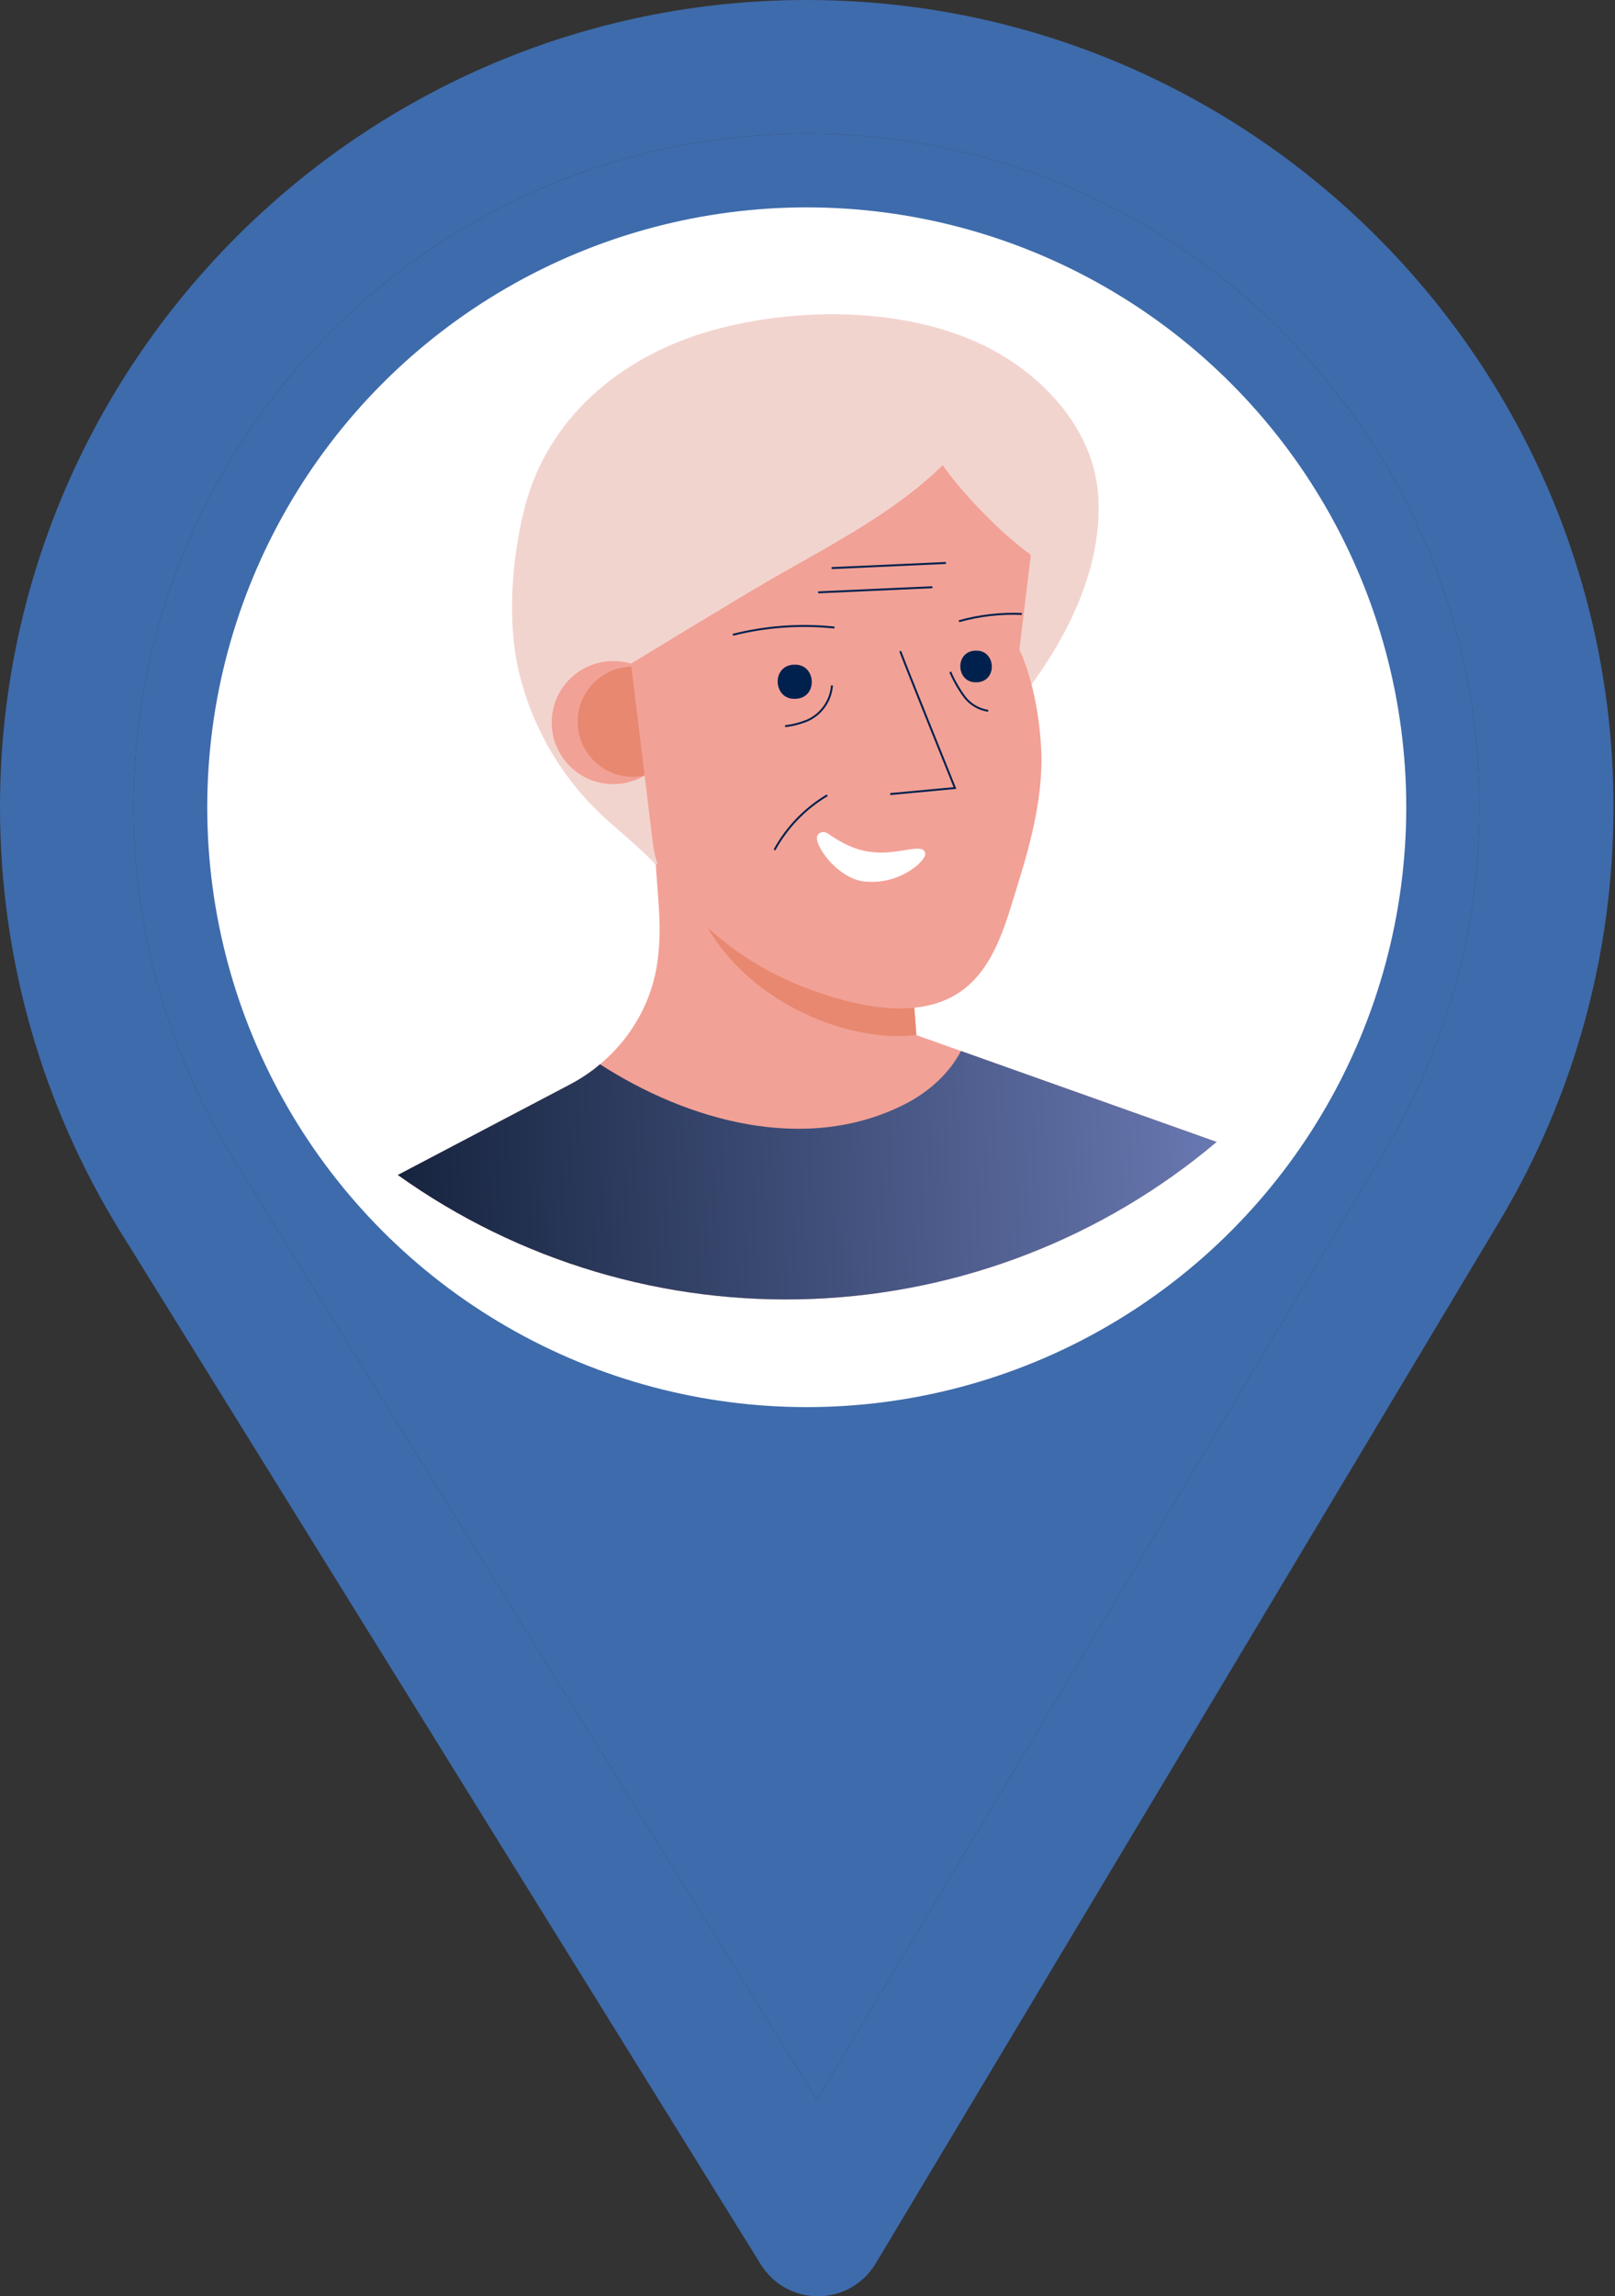
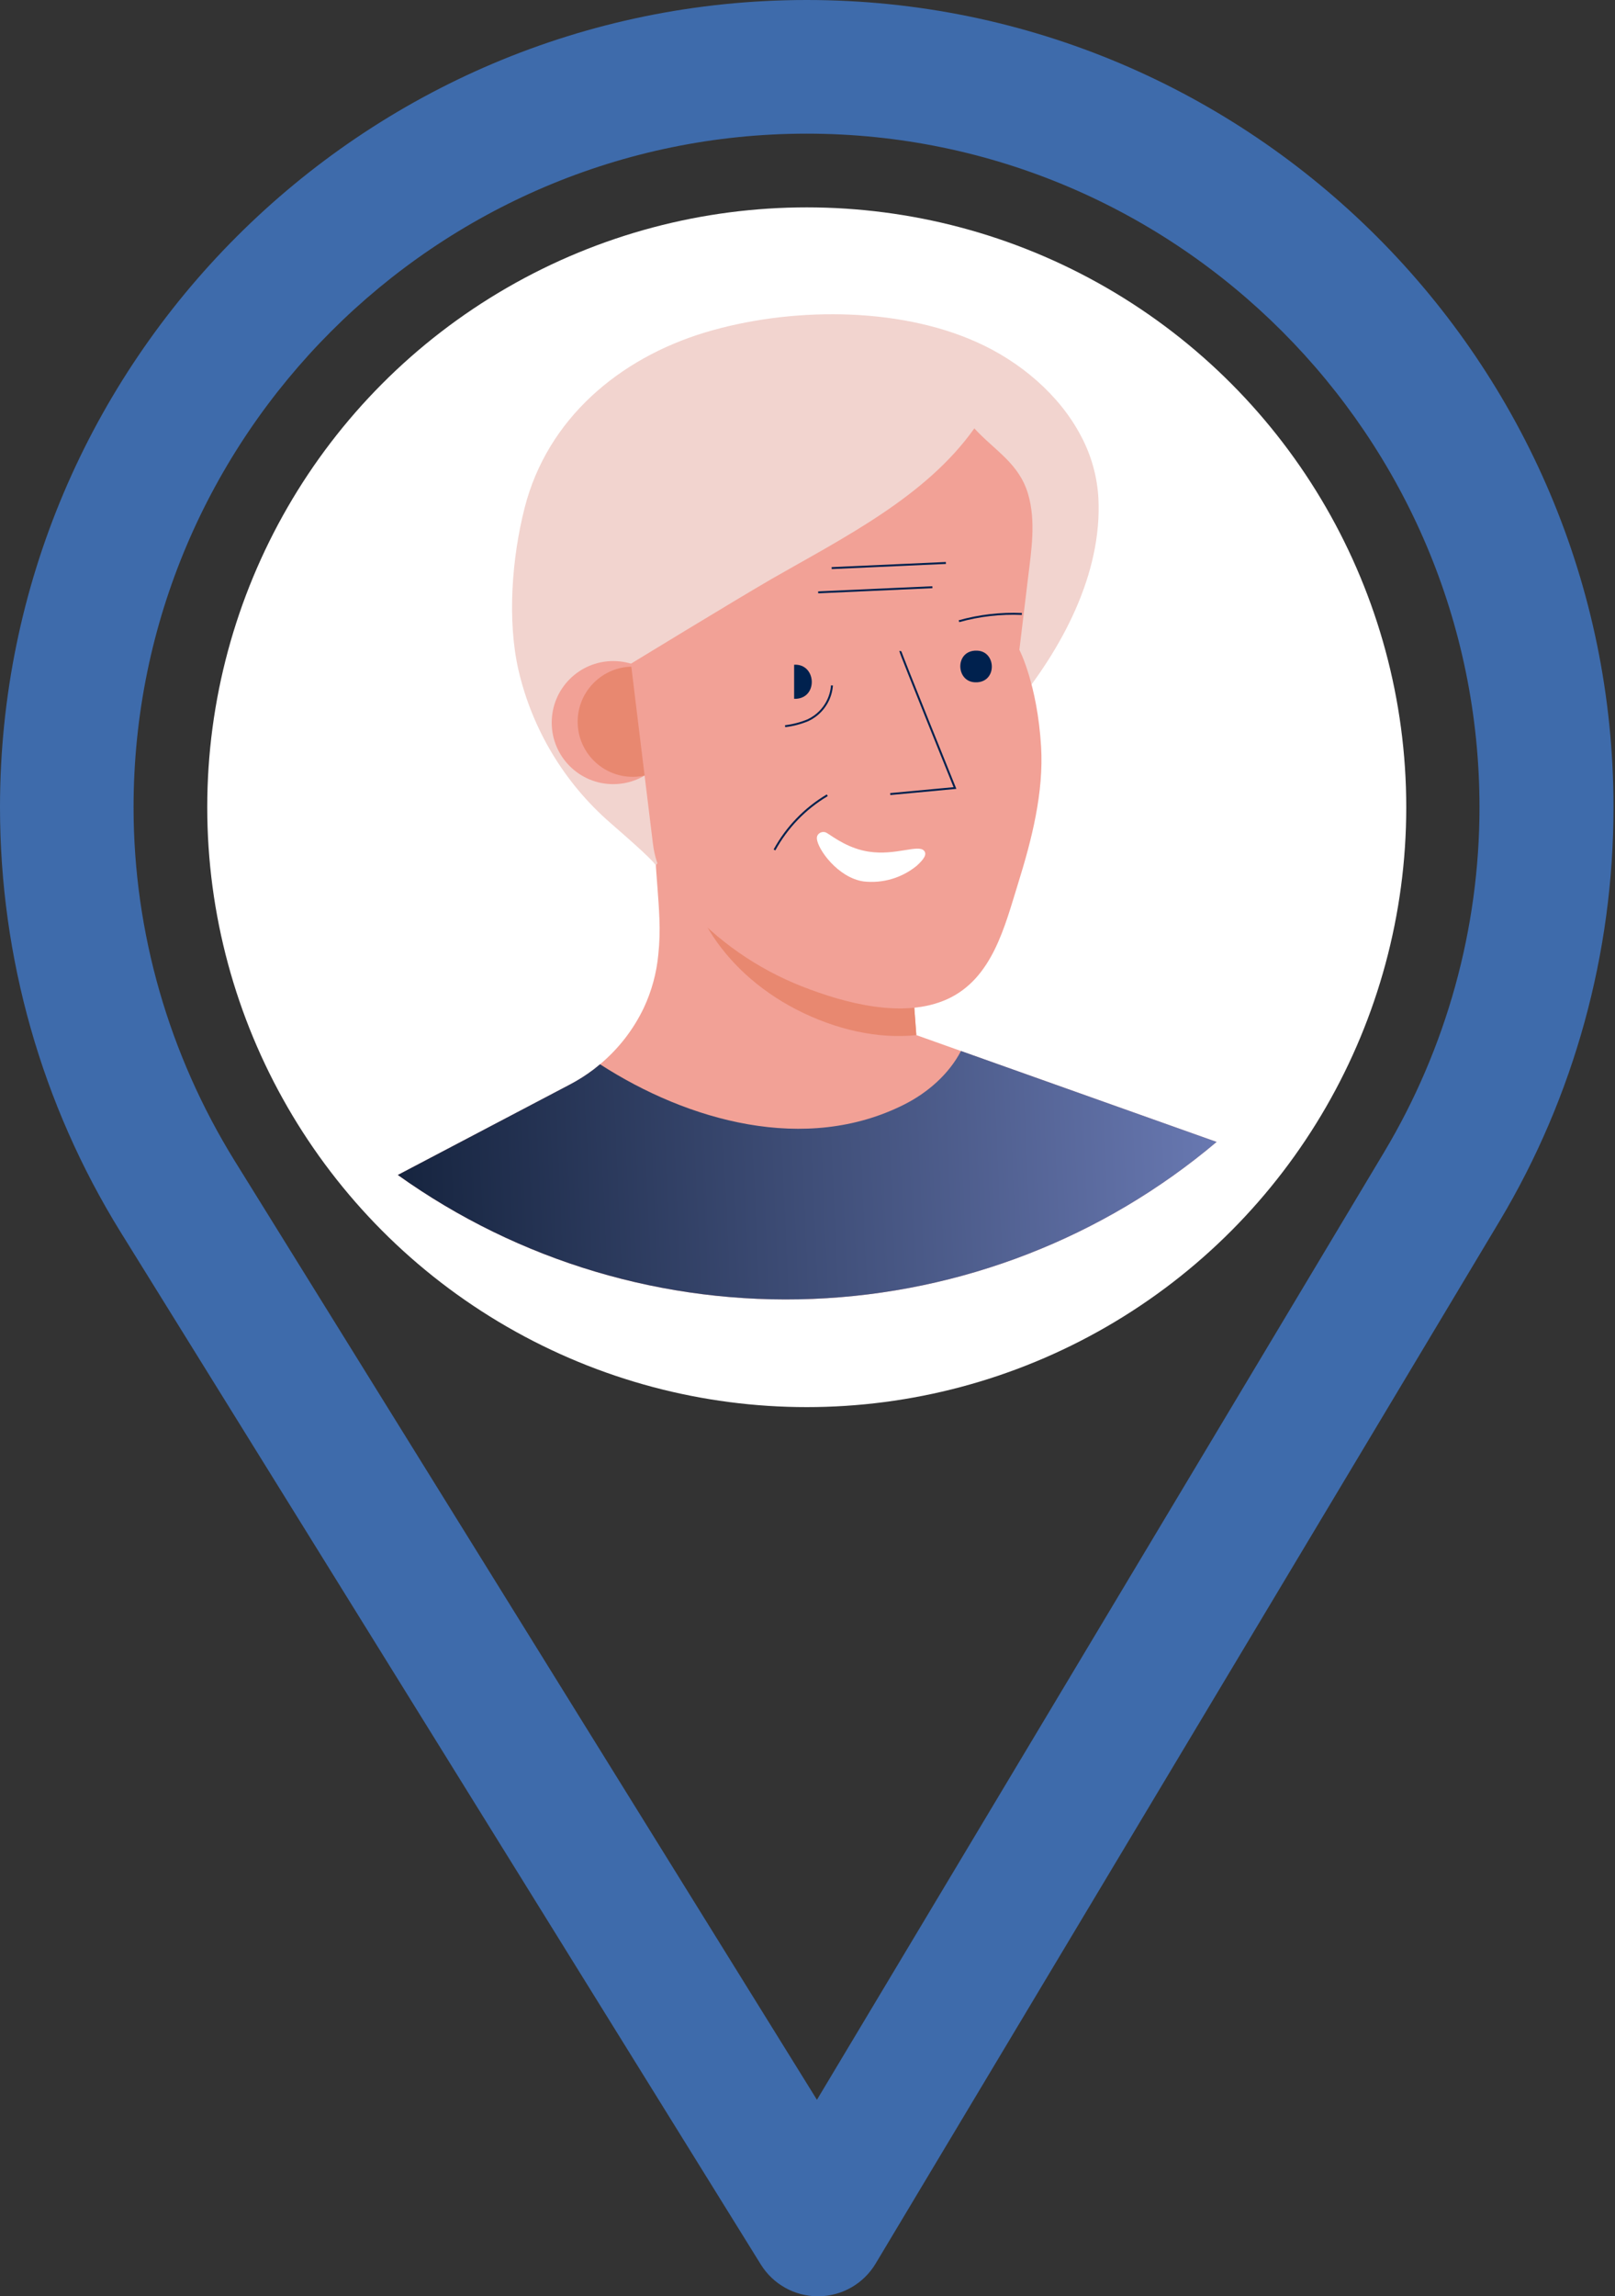
<svg xmlns="http://www.w3.org/2000/svg" width="829" height="1178" viewBox="0 0 829 1178" fill="none">
  <rect x="0" y="0" width="829" height="1178" fill="#333333" stroke="none" />
  <g clip-path="url(#clip0)">
    <path d="M414.116 0C185.773 0 0 185.783 0 414.141C0 491.295 21.371 566.59 61.816 631.914L390.544 1161.69C396.841 1171.83 407.934 1178 419.866 1178C419.958 1178 420.047 1178 420.139 1178C432.174 1177.91 443.291 1171.55 449.473 1161.22L769.821 626.319C808.035 562.375 828.233 489.006 828.233 414.141C828.233 185.783 642.46 0 414.116 0ZM710.591 590.882L419.343 1077.19L120.478 595.548C86.813 541.176 68.559 478.447 68.559 414.141C68.559 223.843 223.83 68.563 414.116 68.563C604.403 68.563 759.443 223.843 759.443 414.141C759.443 476.54 742.393 537.665 710.591 590.882Z" fill="#3E6BAB" />
-     <path d="M710.591 590.882L419.343 1077.19L120.478 595.548C86.813 541.176 68.559 478.447 68.559 414.141C68.559 223.843 223.83 68.563 414.116 68.563C604.403 68.563 759.443 223.843 759.443 414.141C759.443 476.54 742.393 537.665 710.591 590.882Z" fill="#3E6BAB" />
    <path d="M414.117 207.07C299.945 207.07 207.059 299.962 207.059 414.141C207.059 527.59 298.433 621.211 414.117 621.211C531.227 621.211 621.175 526.343 621.175 414.141C621.175 299.962 528.289 207.07 414.117 207.07ZM414.117 552.648C337.604 552.648 275.618 490.451 275.618 414.141C275.618 338.022 338.002 275.634 414.117 275.634C490.231 275.634 552.386 338.022 552.386 414.141C552.386 489.337 491.842 552.648 414.117 552.648Z" fill="#3E6BAB" />
    <ellipse cx="414.116" cy="414.116" rx="307.733" ry="307.733" fill="white" />
    <path d="M624.508 585.807C566.294 634.933 493.375 663.268 417.264 666.338C341.154 669.409 266.189 647.039 204.207 602.763L292.587 556.335C296.8 554.123 300.824 551.57 304.621 548.702C305.772 547.829 306.905 546.845 308.001 545.972C317.5 538.044 325.172 528.154 330.491 516.983C334.518 508.378 337.031 499.142 337.919 489.683C338.561 483.558 338.747 477.394 338.476 471.242C338.068 460.638 336.953 450.052 336.359 439.411C336.025 433.543 335.709 427.656 335.375 421.787L339.089 423.514L348.95 428.064L353.463 428.64L405.573 435.103L463.757 442.364L468.158 501.587L469.607 520.975L470.294 530.372V530.985L493.155 539.119L624.508 585.807Z" fill="#F2A196" />
    <path d="M624.508 585.806C566.294 634.932 493.375 663.267 417.264 666.337C341.154 669.408 266.189 647.038 204.207 602.761L292.587 556.334C296.8 554.122 300.824 551.569 304.621 548.701C305.772 547.828 306.905 546.844 308.001 545.971C353.129 575.109 413.633 592.102 464.202 566.585C476.237 560.531 487.119 550.985 493.285 539.155L624.508 585.806Z" fill="url(#paint0_linear)" />
    <path d="M470.387 531.022C451.054 533.065 429.103 528.422 408.415 517.688C369.564 497.52 347.613 460.266 353.482 428.677L405.611 435.14L463.776 442.401L468.177 501.624L470.387 531.022Z" fill="#E88870" />
    <path d="M555.035 223.948C560.154 233.621 563.142 244.278 563.801 255.203C565.974 294.499 544.71 333.499 520.307 362.915C520.14 363.138 519.954 363.342 519.787 363.547C501.068 385.071 470.258 391.273 444.834 401.246C435.66 404.849 336.379 437.924 336.657 444.164C336.657 442.808 326.313 433.43 313.295 422.139C289.715 401.642 273.213 374.22 266.143 343.787C260.274 318.14 262.8 285.994 269.281 260.589C280.944 214.792 317.901 183.834 362.007 170.519C404.721 157.667 460.285 157.017 501.402 175.533C523.409 185.357 543.855 202.424 555.035 223.948Z" fill="#F2D4CF" />
    <path d="M314.777 402.268C332.213 402.268 346.348 388.133 346.348 370.697C346.348 353.261 332.213 339.126 314.777 339.126C297.341 339.126 283.206 353.261 283.206 370.697C283.206 388.133 297.341 402.268 314.777 402.268Z" fill="#F2A196" />
    <path d="M324.791 398.516C340.401 398.516 353.056 385.861 353.056 370.251C353.056 354.64 340.401 341.985 324.791 341.985C309.18 341.985 296.525 354.64 296.525 370.251C296.525 385.861 309.18 398.516 324.791 398.516Z" fill="#E88870" />
    <path d="M323.878 340.464L330.675 396.177L335.132 432.651C336.766 446.078 342.393 453.915 351.642 464.222C368.099 482.643 388.643 496.954 411.626 506.007C433.559 514.624 463.83 522.832 486.375 512.507C509.422 501.94 515.736 475.253 522.644 453.079C529.553 430.905 535.83 406.503 534.4 382.918C532.45 350.92 523.257 333.351 523.257 333.351C524.768 320.971 526.266 308.54 527.752 296.061C529.46 282.039 531.781 267.35 527.752 253.496C523.09 237.617 510.648 231.21 500.136 219.752C475.362 254.758 433.039 275.818 396.138 296.971C377.084 308.002 323.878 340.464 323.878 340.464Z" fill="#F2A196" />
    <path d="M462.139 333.982C462.009 334.632 490.2 404.255 490.2 404.255L456.977 407.357" stroke="#00214E" stroke-miterlimit="10" />
-     <path d="M376.192 325.643C393.217 321.36 410.862 320.103 428.321 321.929" stroke="#00214E" stroke-miterlimit="10" />
    <path d="M492.244 318.679C502.739 315.74 513.633 314.486 524.521 314.964" stroke="#00214E" stroke-miterlimit="10" />
    <path d="M397.549 436.012C403.903 424.405 413.262 414.719 424.644 407.97" stroke="#00214E" stroke-miterlimit="10" />
    <path d="M427.061 351.625C426.821 354.761 425.897 357.806 424.354 360.546C422.811 363.286 420.686 365.654 418.129 367.485C417.078 368.244 415.959 368.903 414.786 369.453C411.023 371.021 407.06 372.058 403.012 372.536" stroke="#00214E" stroke-miterlimit="10" />
-     <path d="M549.832 298.103C551.207 276.951 548.96 254.981 538.968 236.28C532.856 224.655 523.578 214.997 512.207 208.423C504.129 203.892 486.208 196.371 477.981 204.003C460.97 219.659 499.17 257.637 508.883 267.238C521.088 279.315 534.861 289.697 549.832 298.103V298.103Z" fill="#F2D4CF" />
    <path d="M426.911 291.436L485.54 288.799" stroke="#00214E" stroke-miterlimit="10" />
    <path d="M419.983 303.878L478.612 301.241" stroke="#00214E" stroke-miterlimit="10" />
-     <path d="M487.768 344.661C489.751 349.31 492.282 353.705 495.307 357.754C498.263 361.48 502.525 363.943 507.23 364.644" stroke="#00214E" stroke-miterlimit="10" />
    <path d="M419.63 428.546C419.866 428.132 420.185 427.771 420.566 427.486C420.948 427.201 421.385 426.998 421.848 426.89C422.312 426.782 422.794 426.771 423.262 426.858C423.73 426.944 424.176 427.127 424.57 427.394C428.544 429.939 435.843 435.361 445.964 436.903C459.725 439.02 471.332 433.021 474.322 436.42C476.012 438.277 474.174 440.84 470.608 444.108C466.835 447.204 462.481 449.513 457.802 450.901C453.124 452.288 448.214 452.725 443.364 452.187C430.104 450.33 419.556 435.473 419.315 430.143C419.281 429.592 419.39 429.042 419.63 428.546V428.546Z" fill="white" />
-     <path d="M407.637 341.002C418.947 340.371 420.061 357.716 408.751 358.478H408.25C396.94 359.109 395.825 341.764 407.135 341.002H407.637Z" fill="#00214E" />
+     <path d="M407.637 341.002C418.947 340.371 420.061 357.716 408.751 358.478H408.25H407.637Z" fill="#00214E" />
    <path d="M500.714 333.797C511.207 333.203 512.228 349.249 501.754 350.01H501.345C490.853 350.586 489.813 334.559 500.305 333.797H500.788H500.714Z" fill="#00214E" />
  </g>
  <defs>
    <linearGradient id="paint0_linear" x1="204.702" y1="613.26" x2="624.88" y2="594.473" gradientUnits="userSpaceOnUse">
      <stop stop-color="#16243F" />
      <stop offset="1" stop-color="#6878B1" />
    </linearGradient>
    <clipPath id="clip0">
      <rect width="828.233" height="1178" fill="white" />
    </clipPath>
  </defs>
</svg>